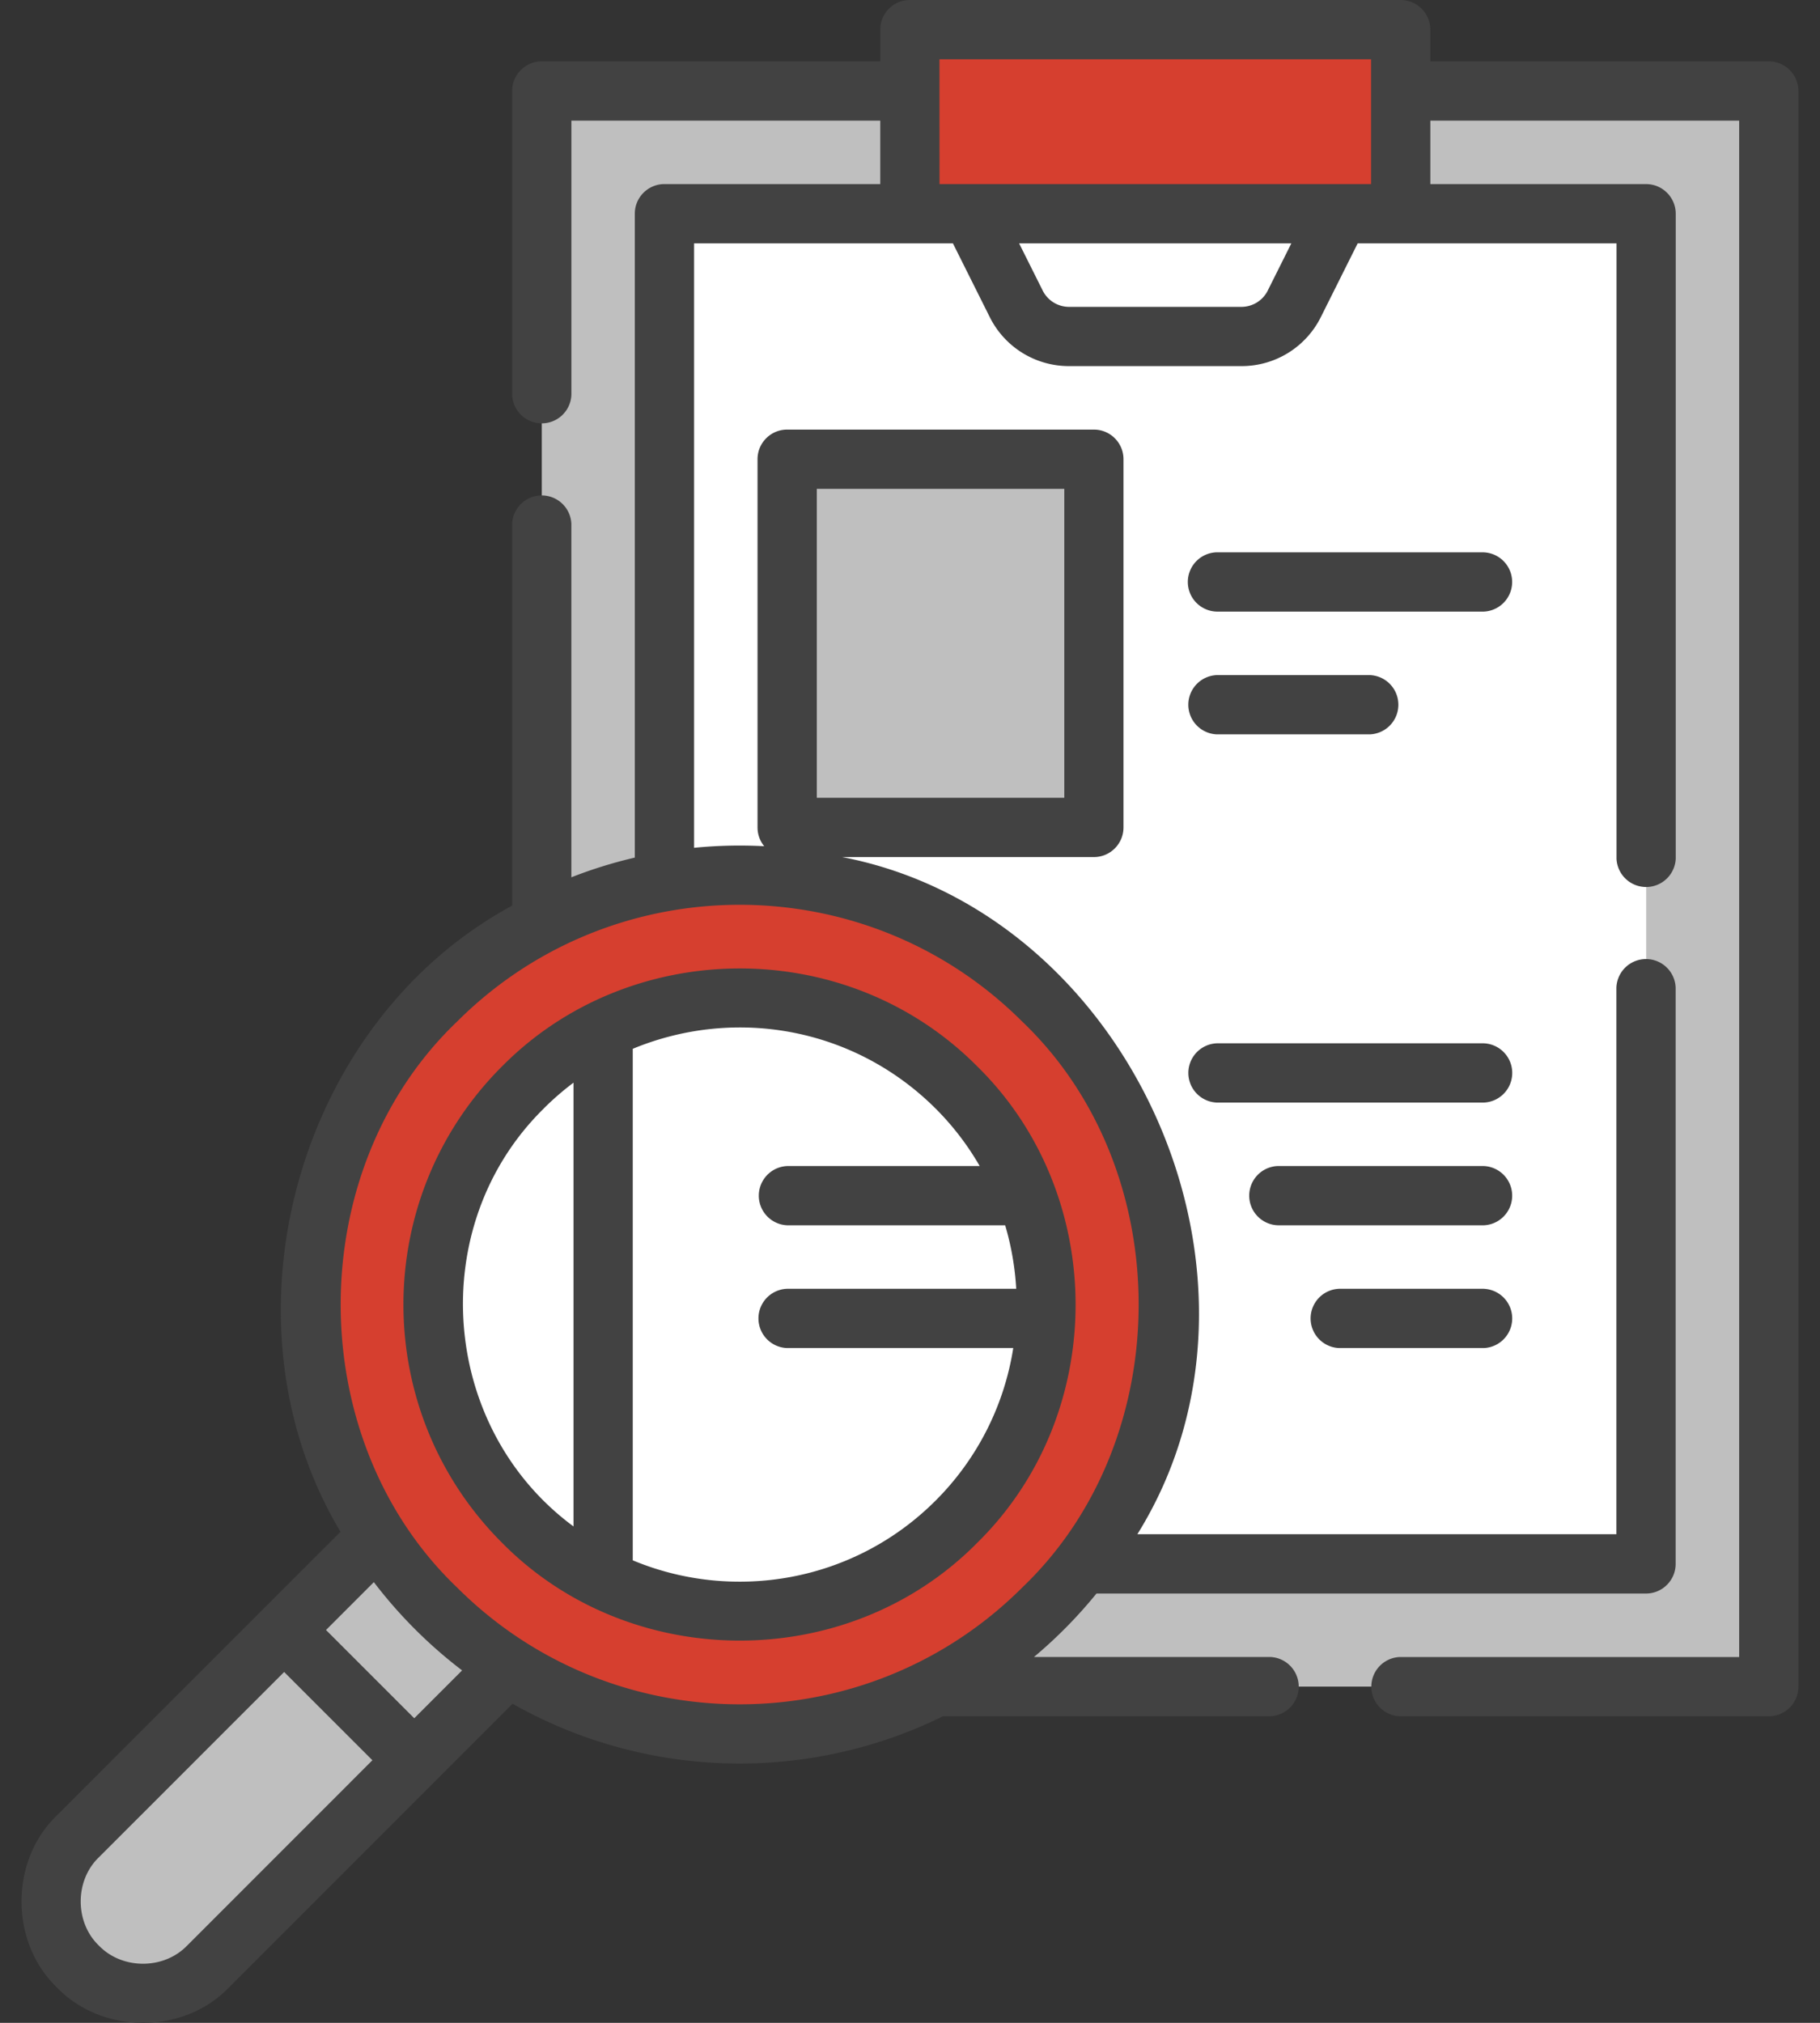
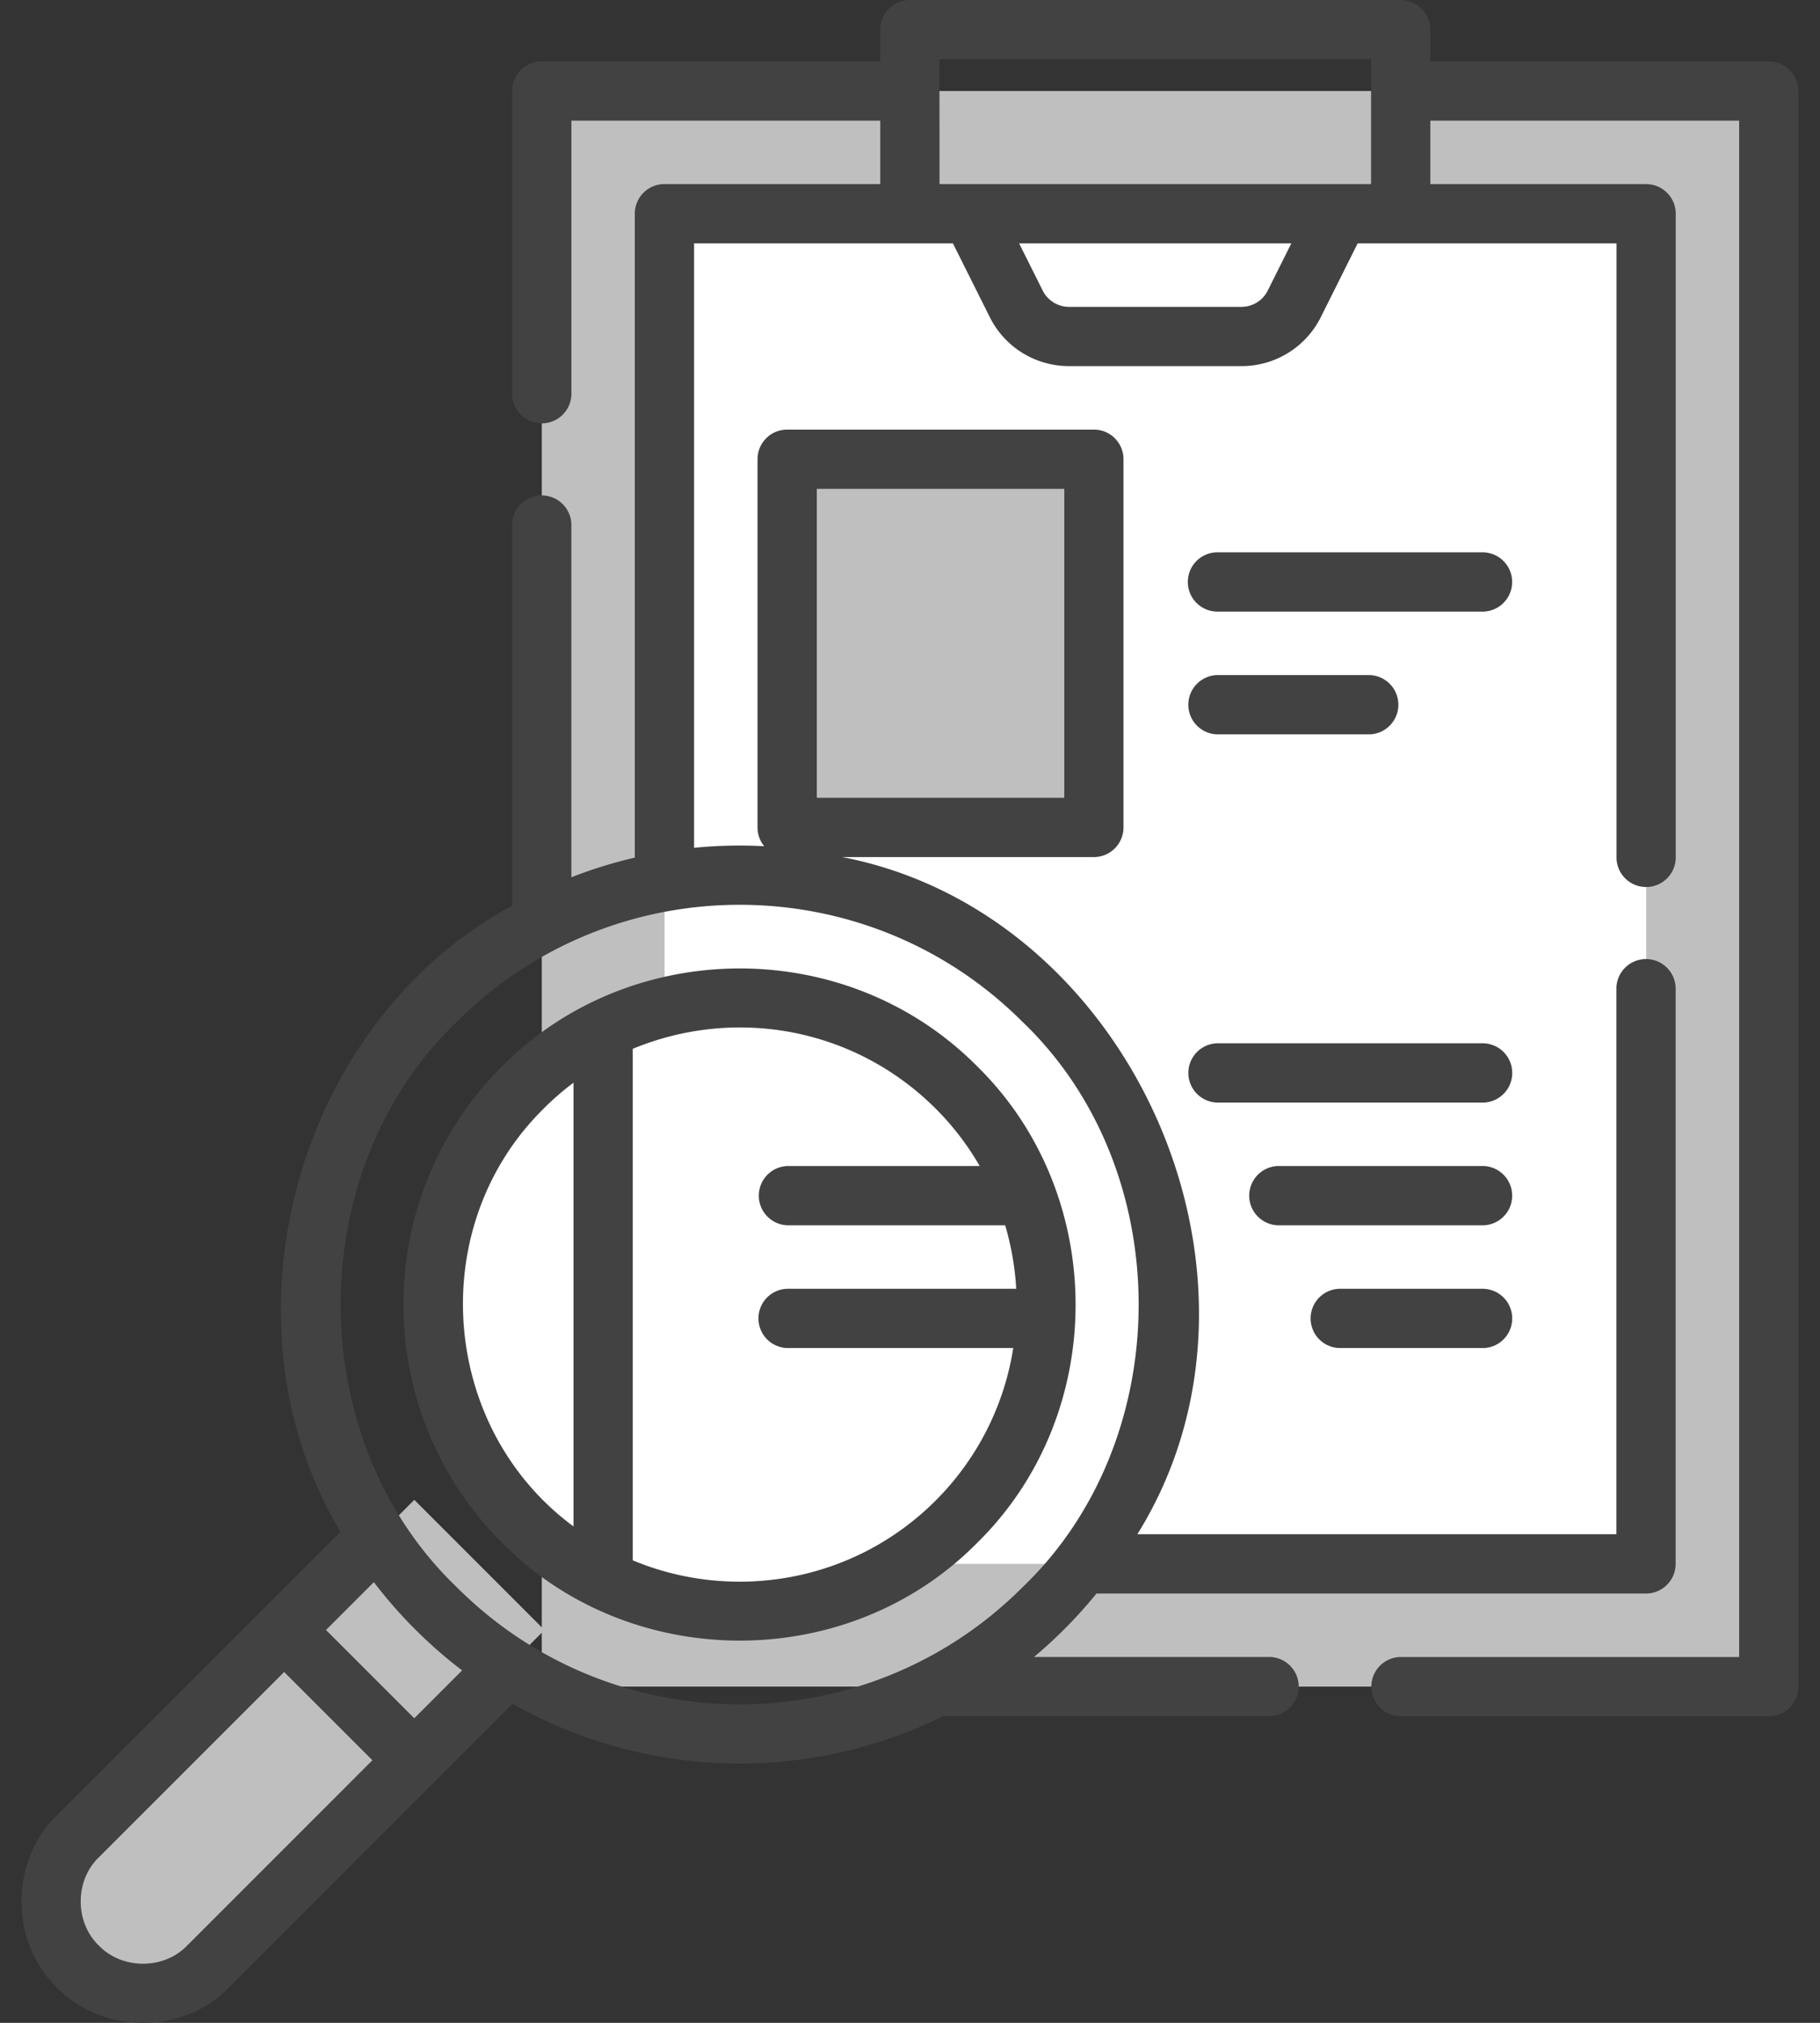
<svg xmlns="http://www.w3.org/2000/svg" fill="none" height="70" width="63">
  <rect width="100%" height="100%" fill="#333333" stroke="none" />
  <path d="M2.699 68.051a3.185 3.185 0 010-4.505l11.643-11.644 4.505 4.505L7.202 68.05a3.185 3.185 0 01-4.505 0z" fill="#bfbfbf" />
  <path d="M18.754 3.149h42.474v55.216H18.754z" fill="#bfbfbf" />
  <path d="M23.004 7.396h33.98v46.722h-33.98z" fill="#fff" />
-   <path d="M25.604 60.01c8.21 0 14.866-6.655 14.866-14.865S33.814 30.28 25.604 30.28s-14.866 6.656-14.866 14.866 6.656 14.866 14.866 14.866z" fill="#d63f2f" />
  <path d="M27.25 15.891h10.62v12.742H27.25z" fill="#bfbfbf" />
-   <path d="M31.496 1.025h16.989v6.37H31.496z" fill="#d63f2f" />
+   <path d="M31.496 1.025h16.989H31.496z" fill="#d63f2f" />
  <path d="M33.114 37.635c-3.31-3.31-8.263-3.977-12.235-2.001l-.059.028v18.962c3.983 2.011 8.968 1.355 12.294-1.973 4.147-4.145 4.147-10.87 0-15.016zm-15.02 0c-4.146 4.147-4.146 10.87 0 15.016a10.562 10.562 0 002.723 1.973V35.662a10.59 10.59 0 00-2.724 1.973z" fill="#fff" />
  <g fill="#424242">
    <path d="M51.363 19.113h-9.252a1.026 1.026 0 000 2.051h9.252a1.026 1.026 0 000-2.05zm-3.939 6.299a1.026 1.026 0 000-2.05h-5.309a1.026 1.026 0 000 2.05z" />
    <path d="M61.226 2.123H49.511V1.025A1.028 1.028 0 0048.485 0H31.496c-.566 0-1.025.46-1.025 1.025v1.098H18.754c-.566 0-1.026.46-1.026 1.026v10.507a1.026 1.026 0 002.051 0V4.174h10.692V6.37H23c-.567 0-1.026.46-1.026 1.025v22.282c-.744.173-1.478.4-2.196.682V18.125a1.026 1.026 0 00-2.05 0V31.34c-7.487 4.047-10.305 14.382-5.942 21.666L1.97 62.821c-1.633 1.566-1.633 4.388 0 5.954 1.569 1.634 4.39 1.634 5.956 0l9.817-9.817a15.96 15.96 0 0014.902.432h11.33a1.026 1.026 0 000-2.05h-8.184a16.184 16.184 0 002.164-2.196h19.022c.566 0 1.026-.46 1.026-1.026V34.182a1.026 1.026 0 00-2.051 0v18.91H39.37c5.457-8.764-.132-21.49-10.218-23.433h8.713c.566 0 1.025-.46 1.025-1.026V15.891c0-.566-.459-1.025-1.025-1.025H27.247c-.566 0-1.025.459-1.025 1.025v12.742c0 .247.087.474.232.65a15.992 15.992 0 00-2.428.055V8.422h8.96l1.273 2.547a3.06 3.06 0 002.753 1.7h5.96a3.061 3.061 0 002.751-1.7l1.273-2.547h8.96v21.292a1.026 1.026 0 002.05 0V7.397c0-.566-.459-1.026-1.025-1.026h-7.469V4.175h10.69v53.166H48.45a1.026 1.026 0 000 2.05h12.778c.566 0 1.025-.459 1.025-1.025V3.15c0-.566-.46-1.026-1.025-1.026zM28.274 16.916h8.567v10.692h-8.567zM6.478 67.326c-.806.838-2.25.838-3.056 0-.838-.804-.837-2.251 0-3.054l6.414-6.413 3.055 3.054-6.413 6.414zm7.863-7.865l-3.056-3.055 1.656-1.656a16.2 16.2 0 003.055 3.054l-1.657 1.657zm21.05-24.104c5.375 5.138 5.356 14.455 0 19.573-5.397 5.397-14.177 5.397-19.574 0-5.357-5.121-5.374-14.433 0-19.573 5.397-5.396 14.177-5.396 19.573 0zM32.52 2.051h14.94V6.37H32.522zm11.366 8a1.02 1.02 0 01-.917.568h-5.96a1.02 1.02 0 01-.917-.567l-.815-1.63H44.7l-.815 1.63z" />
    <path d="M17.37 36.91c-4.54 4.541-4.54 11.928 0 16.469 4.416 4.49 11.974 4.56 16.467 0 4.553-4.485 4.5-12.041 0-16.468-4.554-4.596-12.069-4.464-16.467 0zm1.45 1.451a9.756 9.756 0 011.032-.895v15.356c-4.643-3.426-5.15-10.41-1.031-14.46zm13.566 0a9.545 9.545 0 011.527 1.99h-6.666a1.026 1.026 0 000 2.05h7.547c.213.718.34 1.455.383 2.197h-7.929a1.026 1.026 0 000 2.051h7.826a9.545 9.545 0 01-2.688 5.279c-2.83 2.83-7.001 3.52-10.483 2.067V36.294c3.549-1.467 7.67-.736 10.483 2.067zm18.98-2.257h-9.25a1.026 1.026 0 000 2.05h9.25a1.026 1.026 0 000-2.05zm-.002 4.246h-7.128a1.026 1.026 0 000 2.051h7.128a1.026 1.026 0 000-2.05zm.001 4.248h-5.004a1.026 1.026 0 000 2.051h5.004a1.026 1.026 0 000-2.05z" />
  </g>
</svg>